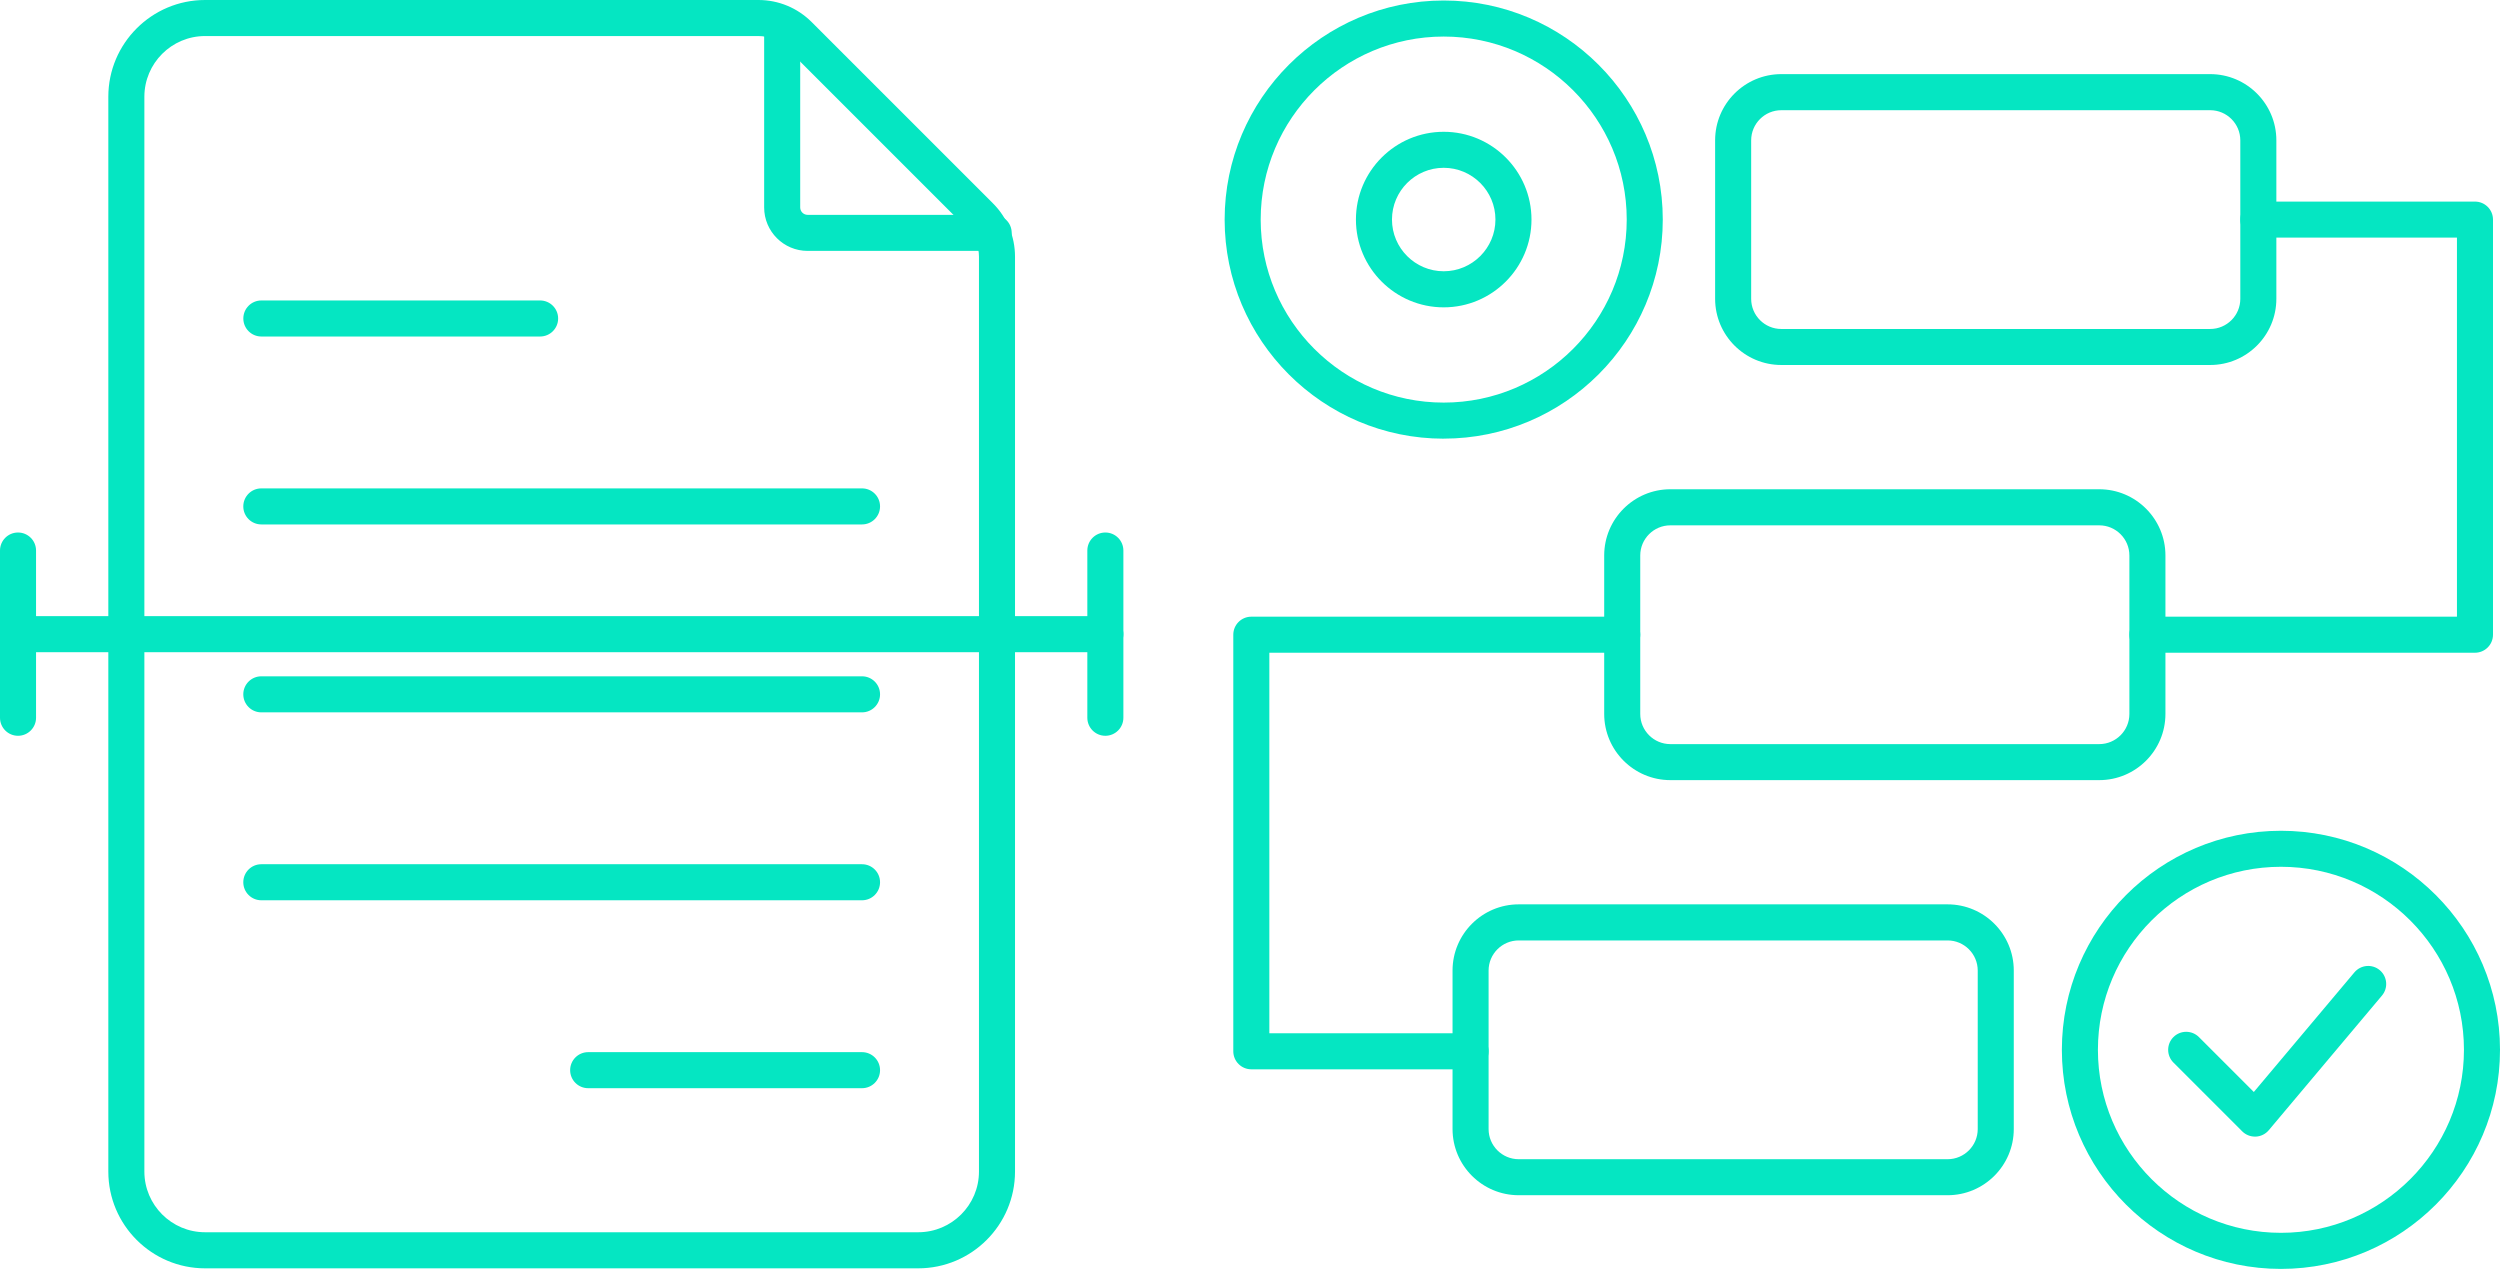
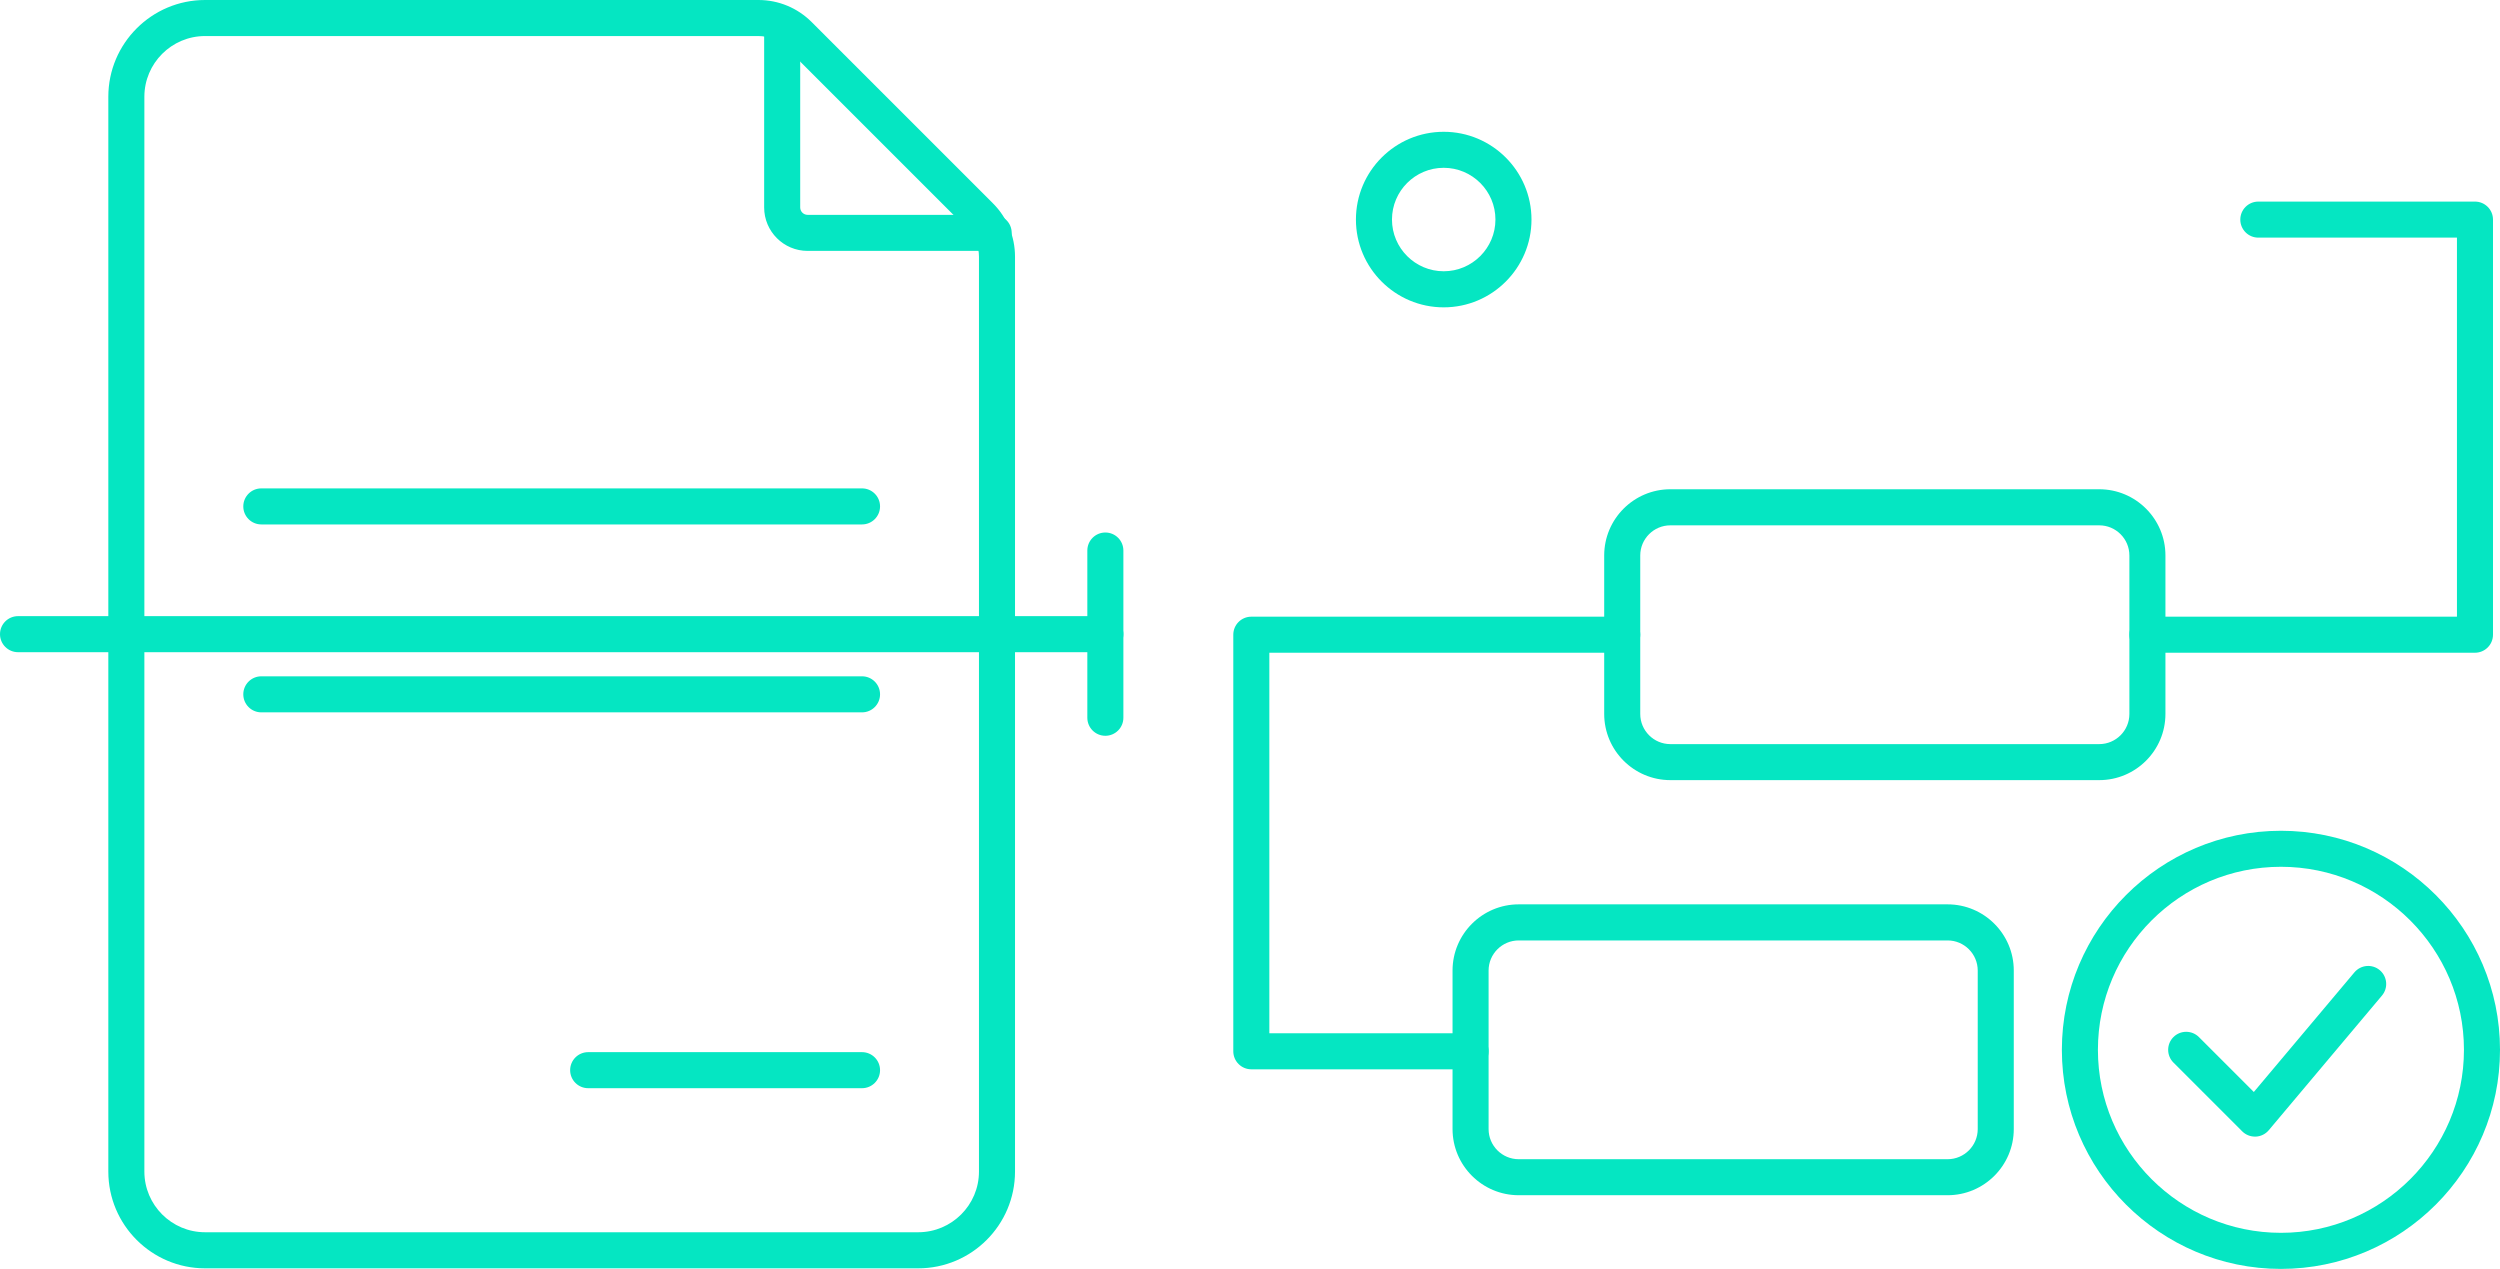
<svg xmlns="http://www.w3.org/2000/svg" id="Camada_2" data-name="Camada 2" viewBox="0 0 693.51 352">
  <defs>
    <style>
      .cls-1 {
        fill: #05e6c2;
        stroke-width: 0px;
      }
    </style>
  </defs>
  <g id="Header_-_Regular_1920_" data-name="Header - Regular (1920)">
    <g>
      <path class="cls-1" d="m686.57,181.07h-90.87c-2.76,0-5-2.24-5-5s2.24-5,5-5h85.87v-105.15h-55.1c-2.76,0-5-2.24-5-5s2.24-5,5-5h60.1c2.76,0,5,2.24,5,5v115.15c0,2.76-2.24,5-5,5Z" />
      <path class="cls-1" d="m407.94,296.63h-60.82c-2.76,0-5-2.24-5-5v-115.56c0-2.76,2.24-5,5-5h102.89c2.76,0,5,2.24,5,5s-2.24,5-5,5h-97.89v105.56h55.82c2.76,0,5,2.24,5,5s-2.24,5-5,5Z" />
-       <path class="cls-1" d="m5,204.11c-2.76,0-5-2.24-5-5v-46.39c0-2.76,2.24-5,5-5s5,2.24,5,5v46.39c0,2.76-2.24,5-5,5Z" />
      <path class="cls-1" d="m306.63,204.11c-2.76,0-5-2.24-5-5v-46.39c0-2.76,2.24-5,5-5s5,2.24,5,5v46.39c0,2.76-2.24,5-5,5Z" />
      <path class="cls-1" d="m275.65,69.6h-51.62c-6.65,0-12.05-5.41-12.05-12.05V7.2c0-2.76,2.24-5,5-5s5,2.24,5,5v50.35c0,1.13.92,2.05,2.05,2.05h51.62c2.76,0,5,2.24,5,5s-2.24,5-5,5Z" />
-       <path class="cls-1" d="m400.49,121.69c-33.51,0-60.77-27.26-60.77-60.77S366.98.14,400.49.14s60.77,27.26,60.77,60.77-27.26,60.77-60.77,60.77Zm0-111.55c-28,0-50.77,22.78-50.77,50.77s22.78,50.77,50.77,50.77,50.77-22.78,50.77-50.77-22.78-50.77-50.77-50.77Z" />
      <path class="cls-1" d="m400.49,85.26c-13.43,0-24.35-10.92-24.35-24.35s10.92-24.35,24.35-24.35,24.35,10.92,24.35,24.35-10.92,24.35-24.35,24.35Zm0-38.71c-7.91,0-14.35,6.44-14.35,14.35s6.44,14.35,14.35,14.35,14.35-6.44,14.35-14.35-6.44-14.35-14.35-14.35Z" />
      <path class="cls-1" d="m632.74,352c-33.51,0-60.77-27.26-60.77-60.77s27.26-60.77,60.77-60.77,60.77,27.26,60.77,60.77-27.26,60.77-60.77,60.77Zm0-111.55c-28,0-50.77,22.78-50.77,50.77s22.78,50.77,50.77,50.77,50.77-22.78,50.77-50.77-22.78-50.77-50.77-50.77Z" />
-       <path class="cls-1" d="m613.11,101.25h-118.97c-10.12,0-18.36-8.23-18.36-18.36v-43.97c0-10.12,8.23-18.36,18.36-18.36h118.97c10.12,0,18.36,8.23,18.36,18.36v43.97c0,10.12-8.23,18.36-18.36,18.36Zm-118.97-70.68c-4.61,0-8.36,3.75-8.36,8.36v43.97c0,4.61,3.75,8.36,8.36,8.36h118.97c4.61,0,8.36-3.75,8.36-8.36v-43.97c0-4.61-3.75-8.36-8.36-8.36h-118.97Z" />
      <path class="cls-1" d="m582.34,216.41h-118.97c-10.12,0-18.36-8.23-18.36-18.36v-43.97c0-10.12,8.23-18.36,18.36-18.36h118.97c10.12,0,18.36,8.23,18.36,18.36v43.97c0,10.12-8.23,18.36-18.36,18.36Zm-118.97-70.68c-4.61,0-8.36,3.75-8.36,8.36v43.97c0,4.61,3.75,8.36,8.36,8.36h118.97c4.61,0,8.36-3.75,8.36-8.36v-43.97c0-4.61-3.75-8.36-8.36-8.36h-118.97Z" />
      <path class="cls-1" d="m540.27,331.56h-118.97c-10.12,0-18.36-8.23-18.36-18.36v-43.97c0-10.12,8.23-18.36,18.36-18.36h118.97c10.12,0,18.36,8.23,18.36,18.36v43.97c0,10.12-8.23,18.36-18.36,18.36Zm-118.97-70.68c-4.61,0-8.36,3.75-8.36,8.36v43.97c0,4.61,3.75,8.36,8.36,8.36h118.97c4.61,0,8.36-3.75,8.36-8.36v-43.97c0-4.61-3.75-8.36-8.36-8.36h-118.97Z" />
      <path class="cls-1" d="m625.54,315.3c-1.32,0-2.6-.52-3.54-1.46l-19.08-19.08c-1.95-1.95-1.95-5.12,0-7.07,1.95-1.95,5.12-1.95,7.07,0l15.23,15.23,27.9-33.18c1.78-2.11,4.93-2.39,7.04-.61,2.11,1.78,2.39,4.93.61,7.04l-31.4,37.35c-.9,1.07-2.21,1.72-3.61,1.78-.07,0-.14,0-.22,0Z" />
      <path class="cls-1" d="m254.73,351.84H56.89c-14.8,0-26.84-12.04-26.84-26.84V26.84C30.05,12.04,42.09,0,56.89,0h153.48c5.59,0,10.85,2.18,14.81,6.14l50.26,50.26c3.96,3.96,6.13,9.22,6.13,14.81v253.79c0,14.8-12.04,26.84-26.84,26.84ZM56.89,10c-9.29,0-16.84,7.56-16.84,16.84v298.15c0,9.29,7.56,16.84,16.84,16.84h197.84c9.29,0,16.84-7.56,16.84-16.84V71.21c0-2.92-1.14-5.67-3.21-7.74l-50.26-50.26c-2.07-2.07-4.82-3.21-7.74-3.21H56.89Z" />
      <path class="cls-1" d="m306.63,180.92H5c-2.76,0-5-2.24-5-5s2.24-5,5-5h301.63c2.76,0,5,2.24,5,5s-2.24,5-5,5Z" />
-       <path class="cls-1" d="m149.83,93.35h-77.33c-2.76,0-5-2.24-5-5s2.24-5,5-5h77.33c2.76,0,5,2.24,5,5s-2.24,5-5,5Z" />
      <path class="cls-1" d="m239.13,145.48H72.49c-2.76,0-5-2.24-5-5s2.24-5,5-5h166.64c2.76,0,5,2.24,5,5s-2.24,5-5,5Z" />
      <path class="cls-1" d="m239.13,197.61H72.49c-2.76,0-5-2.24-5-5s2.24-5,5-5h166.64c2.76,0,5,2.24,5,5s-2.24,5-5,5Z" />
-       <path class="cls-1" d="m239.13,249.74H72.49c-2.76,0-5-2.24-5-5s2.24-5,5-5h166.64c2.76,0,5,2.24,5,5s-2.24,5-5,5Z" />
      <path class="cls-1" d="m239.13,301.87h-75.97c-2.76,0-5-2.24-5-5s2.24-5,5-5h75.97c2.76,0,5,2.24,5,5s-2.24,5-5,5Z" />
    </g>
  </g>
</svg>